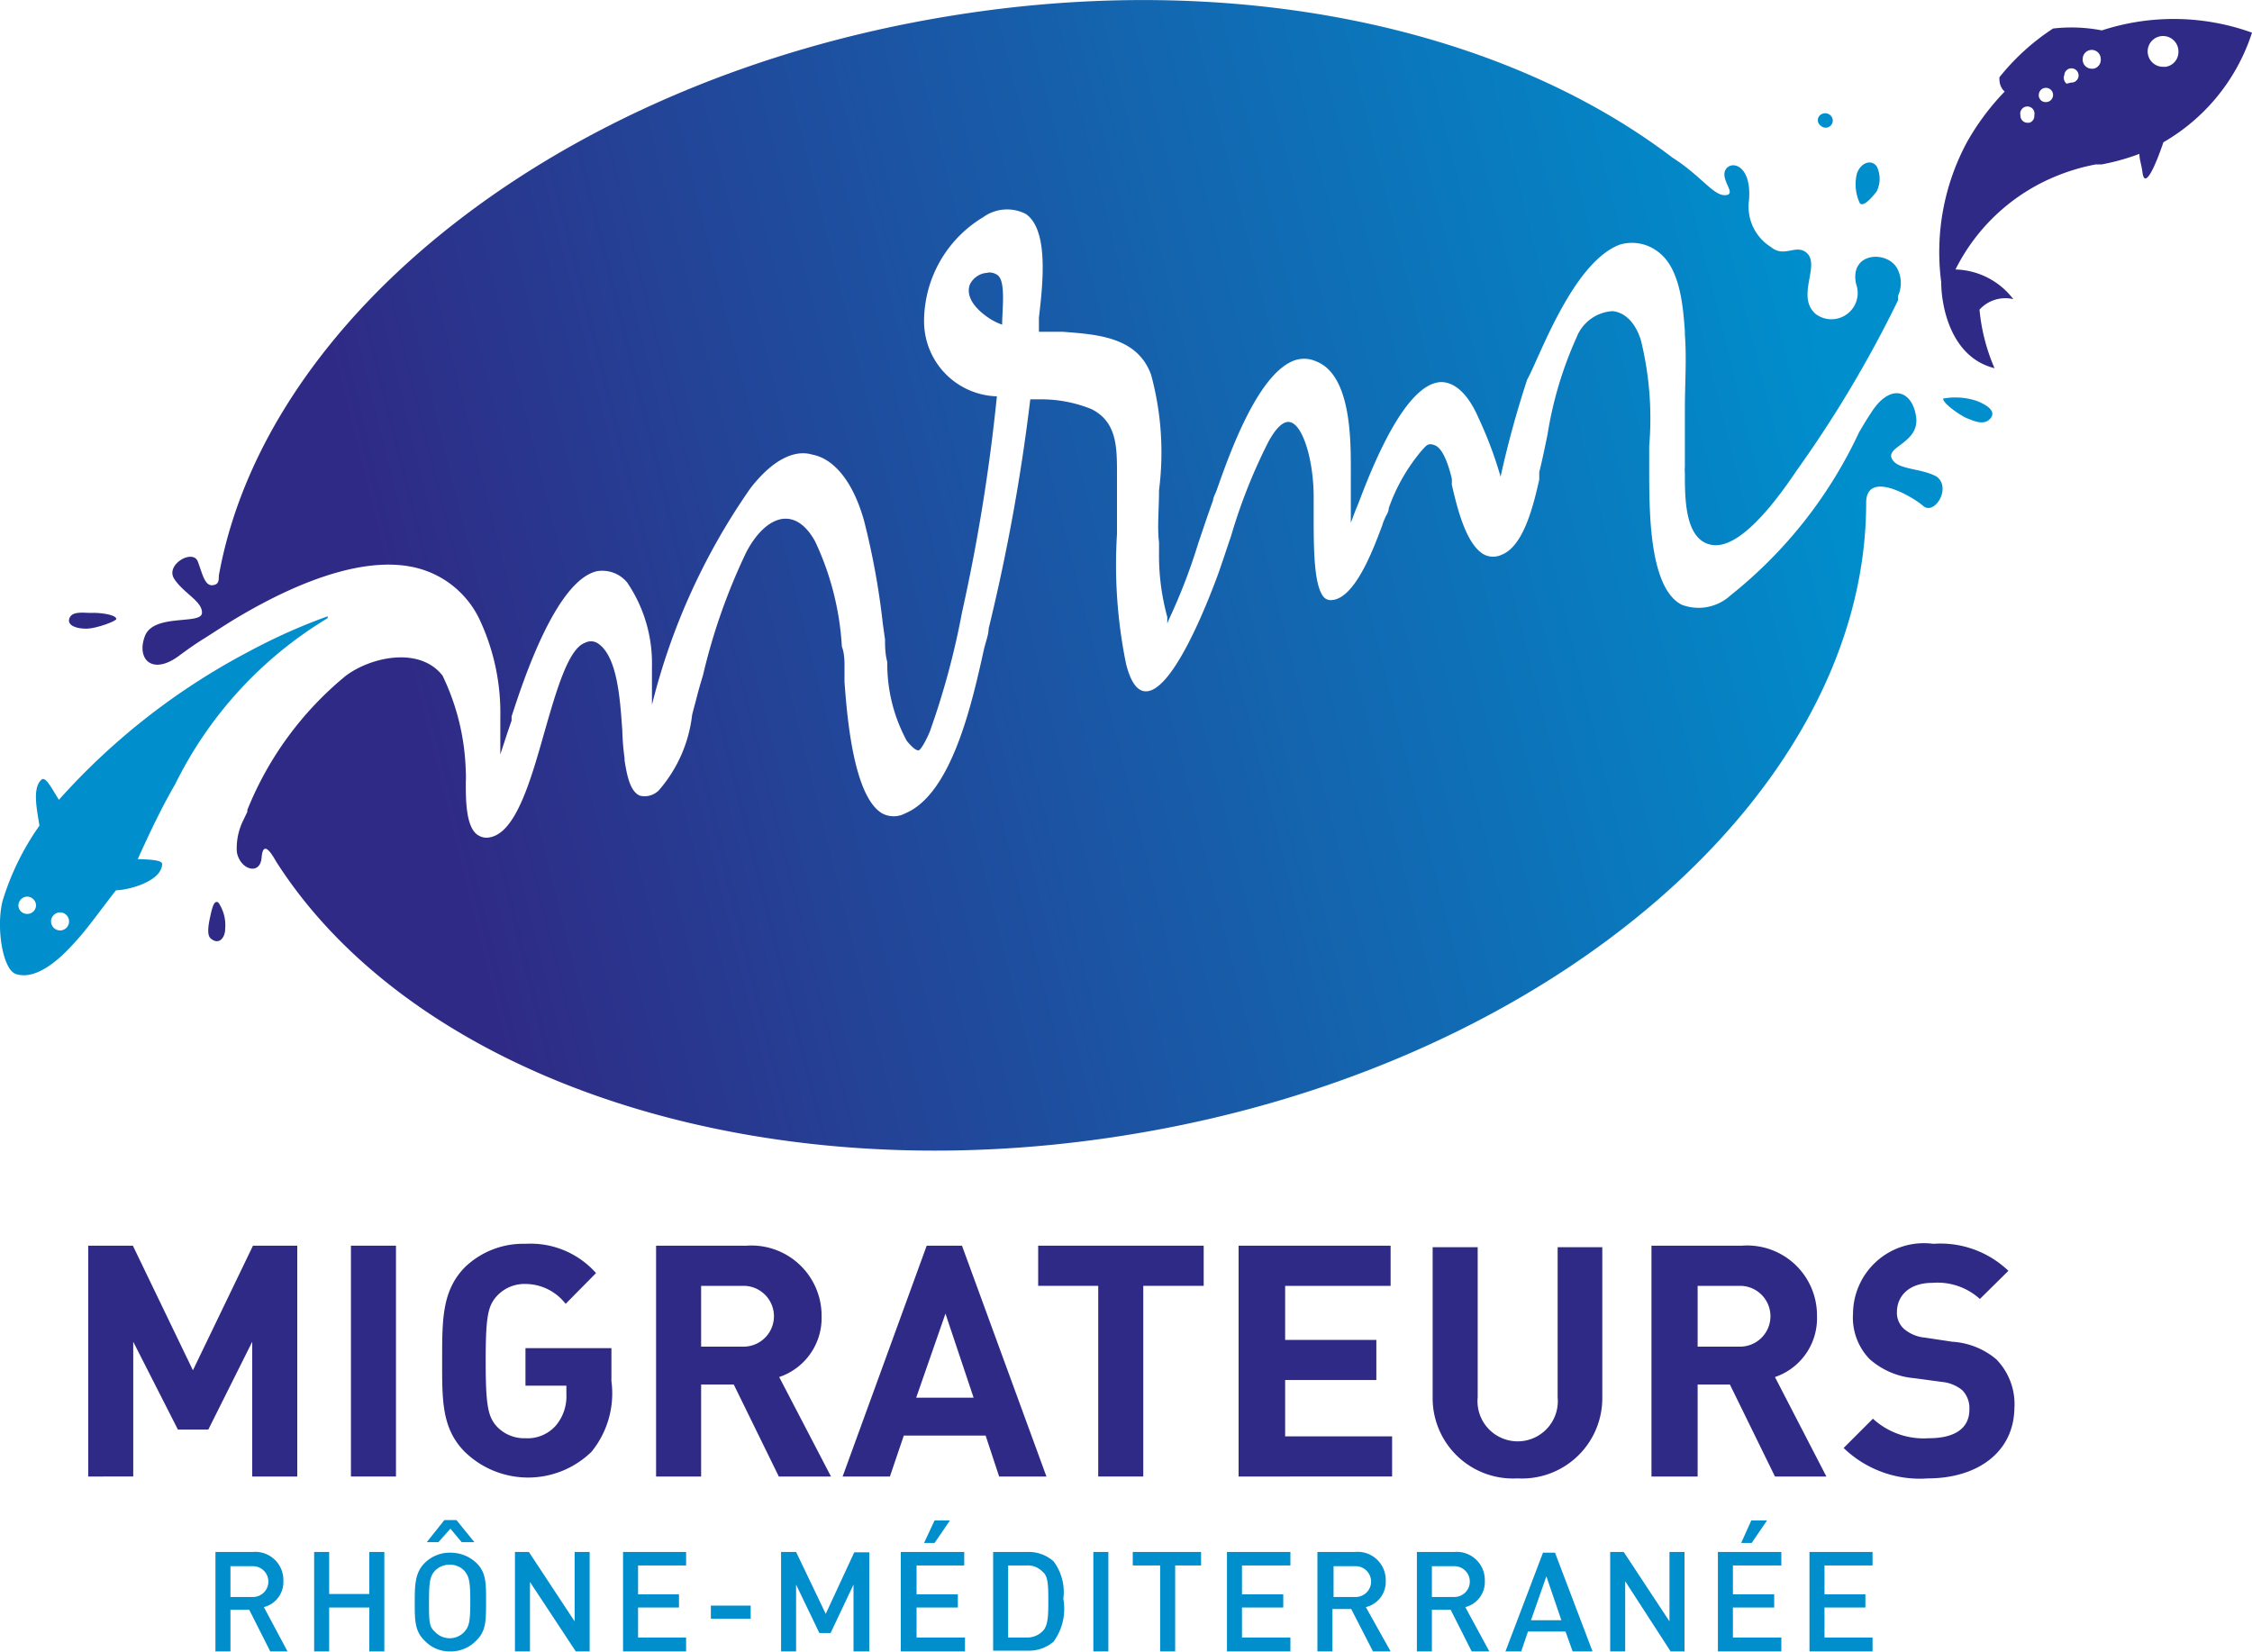
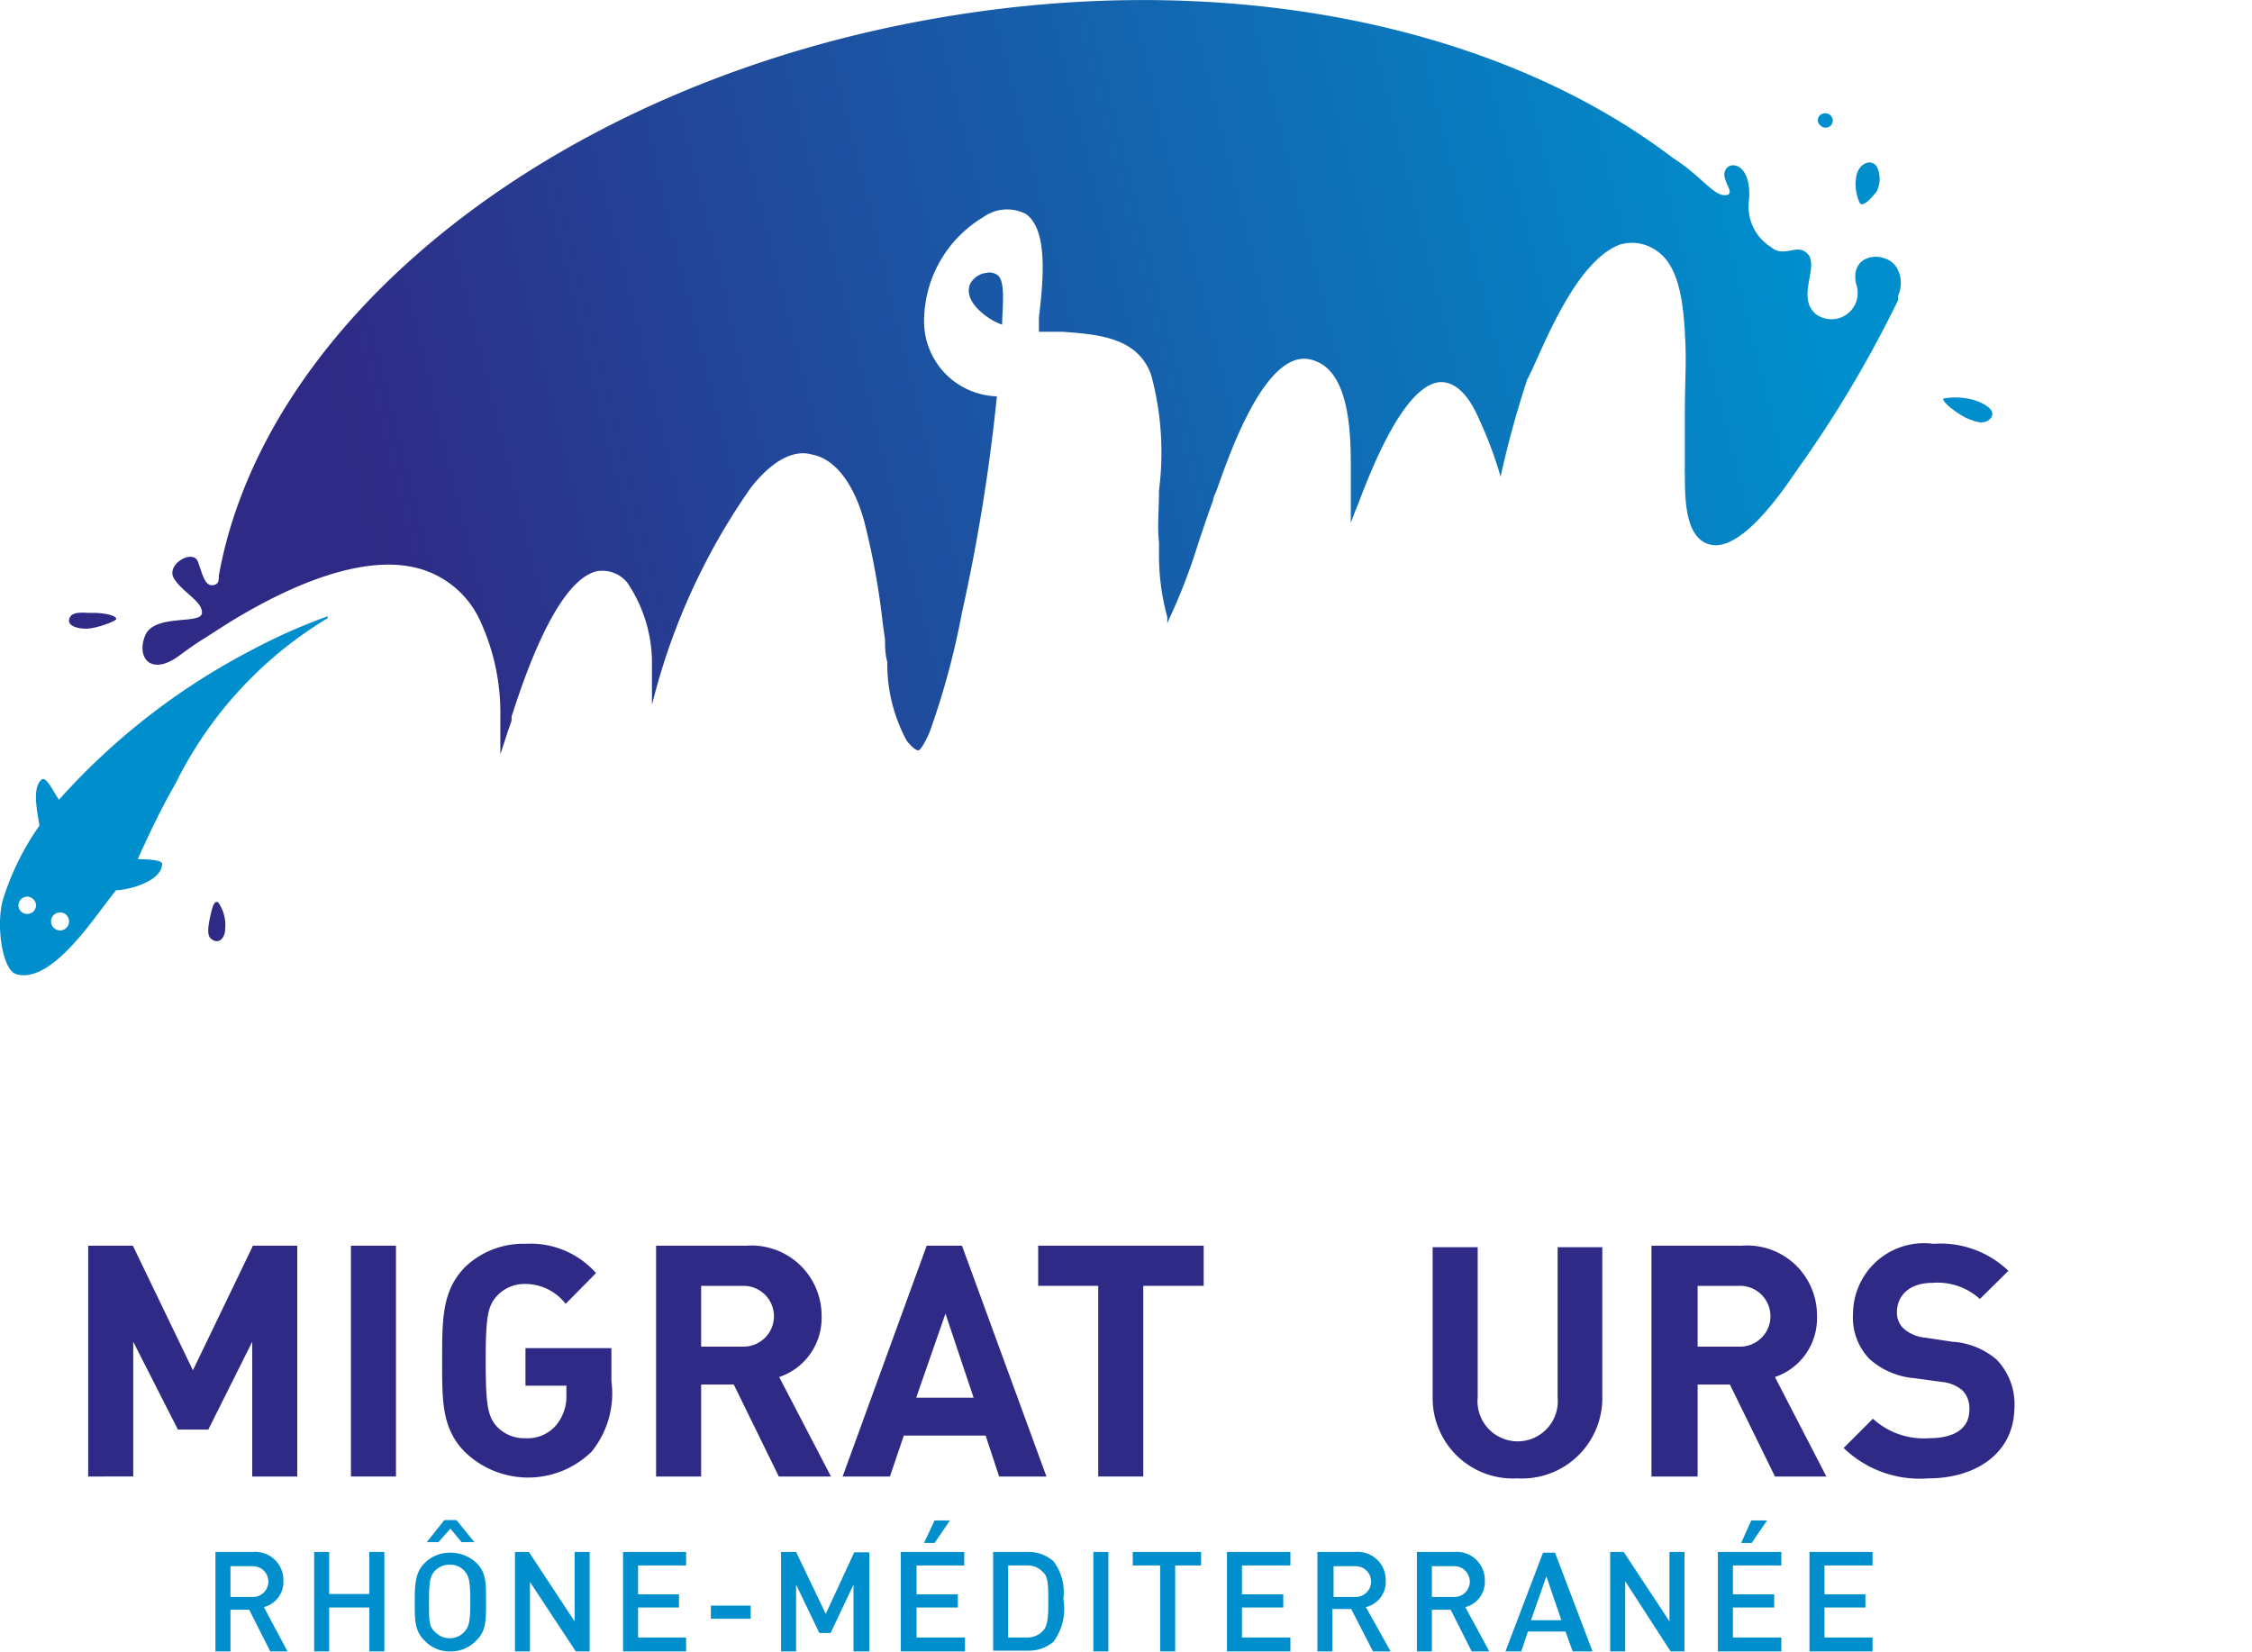
<svg xmlns="http://www.w3.org/2000/svg" xmlns:xlink="http://www.w3.org/1999/xlink" viewBox="0 0 60 44.01">
  <defs>
    <style>.cls-1{fill:#2f2a85;}.cls-2{fill:url(#Dégradé_sans_nom_22);}.cls-3{fill:url(#Dégradé_sans_nom_22-2);}.cls-4{fill:url(#Dégradé_sans_nom_22-3);}.cls-5{fill:url(#Dégradé_sans_nom_22-4);}.cls-6{fill:#008ecc;}</style>
    <linearGradient id="Dégradé_sans_nom_22" x1="9.74" y1="13.89" x2="47.37" y2="4.55" gradientUnits="userSpaceOnUse">
      <stop offset="0" stop-color="#2f2a85" />
      <stop offset="1" stop-color="#008ecc" />
    </linearGradient>
    <linearGradient id="Dégradé_sans_nom_22-2" x1="9.33" y1="12.22" x2="46.95" y2="2.88" xlink:href="#Dégradé_sans_nom_22" />
    <linearGradient id="Dégradé_sans_nom_22-3" x1="12.39" y1="24.56" x2="50.02" y2="15.22" xlink:href="#Dégradé_sans_nom_22" />
    <linearGradient id="Dégradé_sans_nom_22-4" x1="13.13" y1="20.71" x2="13.5" y2="20.62" xlink:href="#Dégradé_sans_nom_22" />
  </defs>
  <g id="Calque_2" data-name="Calque 2">
    <g id="Calque_2-2" data-name="Calque 2">
-       <path class="cls-1" d="M56,.81a4.26,4.26,0,0,0-1.3-.05,6.05,6.05,0,0,0-1.43,1.3c0,.1,0,.25.14.38a6.62,6.62,0,0,0-1,1.34,6.18,6.18,0,0,0-.69,3.74c0,.63.25,2,1.42,2.29a5.09,5.09,0,0,1-.4-1.56.93.93,0,0,1,.9-.28,2,2,0,0,0-1.54-.79,5.19,5.19,0,0,1,2.74-2.51,5.39,5.39,0,0,1,1-.29H56a6,6,0,0,0,1-.28c0,.15.06.31.08.48.06.51.36-.2.56-.79A5.22,5.22,0,0,0,60,.87,6.16,6.16,0,0,0,56,.81Zm-2,2.46a.19.19,0,0,1-.17-.2.19.19,0,1,1,.37,0A.19.19,0,0,1,54.07,3.27Zm.5-.55a.18.18,0,0,1-.18-.2.19.19,0,1,1,.18.2Zm.56-.49A.2.2,0,0,1,55,2a.19.19,0,1,1,.18.2Zm.65-.4a.24.24,0,0,1-.22-.26.24.24,0,0,1,.48,0A.24.24,0,0,1,55.78,1.83Zm1.92-.05a.41.41,0,1,1,.41-.41A.4.4,0,0,1,57.7,1.78Z" />
-       <path class="cls-2" d="M11.17,15.15a2.54,2.54,0,0,1,1.6,1.34,5.86,5.86,0,0,1,.56,2.62l0,.47,0,.2c0,.11,0,.22,0,.32l.19-.58.11-.32,0-.11c.29-.89,1.17-3.61,2.27-3.87a.86.86,0,0,1,.81.3,3.83,3.83,0,0,1,.66,2.24c0,.17,0,.34,0,.48s0,.18,0,.29l0,.34,0-.09A17.36,17.36,0,0,1,20,13c.68-.87,1.26-1,1.63-.89.61.11,1.11.76,1.39,1.76a20,20,0,0,1,.5,2.74l.06.43c0,.17,0,.38.06.6a4.29,4.29,0,0,0,.52,2.1c.18.22.27.26.32.25s.19-.25.29-.49v0a20.76,20.76,0,0,0,.86-3.18,49.15,49.15,0,0,0,.93-5.76,2,2,0,0,1-1.94-2,3.24,3.24,0,0,1,1.57-2.77,1.09,1.09,0,0,1,1.14-.09c.61.42.46,1.83.35,2.76,0,.14,0,.27,0,.38v0l.21,0h0l.42,0c.93.07,2,.14,2.36,1.15a7.9,7.9,0,0,1,.21,3.07c0,.5-.05,1,0,1.39v.26a6.22,6.22,0,0,0,.22,1.73l0,.13,0,.1,0-.06.05-.12a15.24,15.24,0,0,0,.77-2c.13-.38.26-.78.4-1.16,0-.07.06-.17.1-.28.35-1,1.07-3,2-3.42a.78.78,0,0,1,.65,0c.92.36.92,2.06.92,2.87v.21c0,.42,0,.82,0,1.22l.12-.32.09-.22c.33-.87,1.22-3.17,2.19-3.21.37,0,.72.31,1,.95a10.68,10.68,0,0,1,.59,1.57,26.62,26.62,0,0,1,.71-2.59C41,9.57,41.89,7,43.15,6.52a1.13,1.13,0,0,1,1,.17c.61.42.69,1.45.74,2.13v.09c.05.66,0,1.32,0,2,0,.49,0,1,0,1.51a1.48,1.48,0,0,0,0,.2c0,.67,0,1.79.73,1.9s1.66-1.13,2.13-1.81l.13-.19A31.51,31.51,0,0,0,50.57,8s0-.09,0-.12a.82.82,0,0,0,0-.68c-.22-.53-1.3-.52-1.12.36a.7.7,0,0,1-1.07.81c-.56-.48.17-1.35-.28-1.66-.28-.19-.57.16-.92-.13a1.27,1.27,0,0,1-.58-1.26c.07-.94-.49-1.06-.63-.79s.32.65,0,.67-.64-.51-1.41-1C40,.73,32.86-.83,25.22.44c-10.31,1.7-18.15,8-19.39,14.9h0c0,.11,0,.21-.11.24-.26.09-.32-.28-.45-.62s-.87.08-.63.46.77.61.74.92-1.29,0-1.52.61.19,1.05.9.53c.23-.17.44-.32.65-.45s.57-.37.87-.55C8.32,15.26,10,14.82,11.17,15.15Z" />
+       <path class="cls-2" d="M11.17,15.15a2.54,2.54,0,0,1,1.6,1.34,5.86,5.86,0,0,1,.56,2.62l0,.47,0,.2c0,.11,0,.22,0,.32l.19-.58.11-.32,0-.11c.29-.89,1.17-3.61,2.27-3.87a.86.86,0,0,1,.81.3,3.83,3.83,0,0,1,.66,2.24c0,.17,0,.34,0,.48s0,.18,0,.29l0,.34,0-.09A17.36,17.36,0,0,1,20,13c.68-.87,1.26-1,1.63-.89.61.11,1.11.76,1.39,1.76a20,20,0,0,1,.5,2.74l.06.43c0,.17,0,.38.06.6a4.29,4.29,0,0,0,.52,2.1c.18.22.27.26.32.25s.19-.25.29-.49v0a20.76,20.76,0,0,0,.86-3.18,49.15,49.15,0,0,0,.93-5.76,2,2,0,0,1-1.94-2,3.24,3.24,0,0,1,1.57-2.77,1.09,1.09,0,0,1,1.14-.09c.61.42.46,1.83.35,2.76,0,.14,0,.27,0,.38v0l.21,0h0l.42,0c.93.07,2,.14,2.36,1.15a7.9,7.9,0,0,1,.21,3.07c0,.5-.05,1,0,1.39v.26a6.22,6.22,0,0,0,.22,1.73l0,.13,0,.1,0-.06.05-.12a15.24,15.24,0,0,0,.77-2c.13-.38.26-.78.4-1.16,0-.07.06-.17.1-.28.35-1,1.07-3,2-3.42a.78.78,0,0,1,.65,0c.92.36.92,2.06.92,2.87v.21c0,.42,0,.82,0,1.22l.12-.32.09-.22c.33-.87,1.22-3.17,2.19-3.21.37,0,.72.31,1,.95a10.68,10.68,0,0,1,.59,1.57,26.62,26.62,0,0,1,.71-2.59C41,9.57,41.89,7,43.15,6.52a1.13,1.13,0,0,1,1,.17c.61.42.69,1.45.74,2.13v.09c.05.66,0,1.32,0,2,0,.49,0,1,0,1.51a1.48,1.48,0,0,0,0,.2c0,.67,0,1.79.73,1.9s1.66-1.13,2.13-1.81l.13-.19A31.51,31.51,0,0,0,50.57,8s0-.09,0-.12a.82.82,0,0,0,0-.68c-.22-.53-1.3-.52-1.12.36a.7.7,0,0,1-1.07.81c-.56-.48.17-1.35-.28-1.66-.28-.19-.57.16-.92-.13a1.27,1.27,0,0,1-.58-1.26c.07-.94-.49-1.06-.63-.79s.32.65,0,.67-.64-.51-1.41-1C40,.73,32.86-.83,25.22.44c-10.31,1.7-18.15,8-19.39,14.9c0,.11,0,.21-.11.24-.26.09-.32-.28-.45-.62s-.87.08-.63.46.77.61.74.92-1.29,0-1.52.61.19,1.05.9.53c.23-.17.44-.32.65-.45s.57-.37.87-.55C8.32,15.26,10,14.82,11.17,15.15Z" />
      <path class="cls-3" d="M26.22,7.28a.56.56,0,0,0-.38.3c-.13.36.21.68.43.84a1.59,1.59,0,0,0,.43.23c0-.39.1-1.13-.11-1.31a.37.37,0,0,0-.24-.08Z" />
-       <path class="cls-4" d="M51.6,12.7c-.43-.24-1.06-.17-1.2-.49s.75-.42.65-1.11-.68-.92-1.2-.1c-.12.18-.22.35-.32.52h0a12.06,12.06,0,0,1-3.42,4.34,1.26,1.26,0,0,1-1.31.25c-.84-.44-.85-2.38-.86-3.31,0-.31,0-.6,0-.92a8.73,8.73,0,0,0-.22-2.81c-.14-.46-.42-.75-.76-.78A1.1,1.1,0,0,0,42,9a10.14,10.14,0,0,0-.77,2.58c-.07.34-.14.68-.22,1,0,.06,0,.12,0,.2-.15.66-.41,1.77-1,2a.53.53,0,0,1-.46,0c-.5-.26-.74-1.31-.87-1.87a1.57,1.57,0,0,0,0-.16c-.13-.54-.29-.83-.46-.89s-.21,0-.33.13A4.89,4.89,0,0,0,37,13.54c0,.11-.08.2-.11.29a.91.91,0,0,0-.06.16c-.24.64-.74,2-1.38,2a.25.25,0,0,1-.18-.08C35,15.6,35,14.59,35,13.7v-.45c0-1-.29-1.92-.62-2-.17-.05-.37.13-.58.51a14.54,14.54,0,0,0-1,2.52c-.11.32-.22.66-.34,1-.19.52-1.17,3.14-1.93,3.14h0c-.23,0-.41-.25-.53-.74a13.16,13.16,0,0,1-.24-3.45c0-.45,0-.88,0-1.3v-.3c0-.71,0-1.39-.68-1.73a3.57,3.57,0,0,0-1.35-.26l-.28,0a51.56,51.56,0,0,1-1.11,6.11c0,.15-.07.33-.12.53-.32,1.45-.86,3.87-2.1,4.39a.65.65,0,0,1-.62,0c-.75-.45-.93-2.52-1-3.51,0-.19,0-.34,0-.43s0-.33-.07-.5a7.61,7.61,0,0,0-.71-2.8c-.22-.4-.49-.61-.79-.61h0c-.37,0-.76.34-1.05.9a16.06,16.06,0,0,0-1.15,3.27c-.06.2-.12.4-.17.6s-.08.29-.12.46a3.7,3.7,0,0,1-.88,2,.53.53,0,0,1-.51.15c-.27-.11-.35-.57-.41-.94v-.06a6.7,6.7,0,0,1-.06-.74c-.06-.84-.13-2-.67-2.33a.34.34,0,0,0-.33,0c-.44.16-.76,1.28-1.07,2.36-.39,1.38-.8,2.81-1.55,2.83a.43.43,0,0,1-.29-.12c-.26-.26-.26-.92-.26-1.36a2.59,2.59,0,0,0,0-.28A6.24,6.24,0,0,0,11.79,18c-.6-.77-1.88-.51-2.57,0a8.92,8.92,0,0,0-2.63,3.58h0l0,.05-.12.25a1.67,1.67,0,0,0-.16.82c.08.47.62.64.66.15s.27-.1.39.11l0,0c3.68,5.76,12.83,8.91,22.8,7.26,11.24-1.85,19.54-9.16,19.56-16.79V13.4c0-.89,1.22-.18,1.52.08S52,13,51.6,12.7Z" />
      <polygon class="cls-5" points="13.31 20.67 13.31 20.67 13.31 20.67 13.31 20.67" />
      <path class="cls-1" d="M3.1,16.49c0,.06-.52.25-.77.26s-.56-.07-.48-.28.44-.13.59-.14S3.08,16.36,3.1,16.49Z" />
      <path class="cls-1" d="M5.61,25c-.11-.1-.05-.4,0-.62s.1-.41.21-.33a1.07,1.07,0,0,1,.18.69C6,25,5.82,25.19,5.61,25Z" />
      <path class="cls-6" d="M52.66,10.68a1.8,1.8,0,0,0-.89-.06c0,.14.49.47.65.53s.44.2.61,0S52.92,10.78,52.66,10.68Z" />
      <path class="cls-6" d="M50,5.1a.75.75,0,0,0,0-.67c-.16-.21-.45-.07-.53.21a1.18,1.18,0,0,0,.08.77C49.63,5.52,49.83,5.32,50,5.1Z" />
      <path class="cls-6" d="M48.83,3.23a.2.2,0,0,0-.27-.2.18.18,0,0,0-.05.32A.19.19,0,0,0,48.83,3.23Z" />
      <path class="cls-6" d="M8.73,16.42a15.51,15.51,0,0,0-2.1.94,18,18,0,0,0-5.06,3.95c-.18-.28-.35-.63-.46-.54C.84,21,1,21.63,1.05,22A7,7,0,0,0,.07,24c-.18.7,0,1.83.35,1.95S1.29,25.9,2,25.1c.34-.37.63-.79,1.09-1.38.31,0,1.22-.23,1.23-.7,0-.11-.36-.12-.65-.13.33-.73.65-1.4,1-2a10.64,10.64,0,0,1,4.06-4.42A0,0,0,0,0,8.73,16.42Zm-8,7.93a.23.23,0,0,1-.24-.22.24.24,0,0,1,.23-.24.24.24,0,0,1,.24.23A.23.23,0,0,1,.74,24.35Zm.88.44a.24.24,0,1,1,.23-.24A.24.24,0,0,1,1.62,24.79Z" />
      <path class="cls-1" d="M6.72,39.34V35.75L5.55,38.09H4.74L3.55,35.75v3.59H2.35V33.19H3.54l1.6,3.32,1.6-3.32H7.92v6.15Z" />
      <path class="cls-1" d="M9.35,39.34V33.19h1.2v6.15Z" />
      <path class="cls-1" d="M15.76,38.68a2.42,2.42,0,0,1-3.38,0c-.62-.63-.6-1.39-.6-2.46s0-1.83.6-2.45A2.24,2.24,0,0,1,14,33.14a2.33,2.33,0,0,1,1.88.78l-.81.82A1.36,1.36,0,0,0,14,34.21a1,1,0,0,0-.77.33c-.23.26-.29.54-.29,1.72s.06,1.48.29,1.74a1,1,0,0,0,.77.32,1,1,0,0,0,.82-.35,1.21,1.21,0,0,0,.27-.83v-.22H14v-1h2.29v.88A2.46,2.46,0,0,1,15.76,38.68Z" />
      <path class="cls-1" d="M20.75,39.34l-1.2-2.45h-.87v2.45h-1.2V33.19h2.41a1.87,1.87,0,0,1,2,1.88,1.66,1.66,0,0,1-1.13,1.62l1.38,2.65Zm-.94-5.08H18.68v1.62h1.13a.81.81,0,1,0,0-1.62Z" />
      <path class="cls-1" d="M26.62,39.34l-.36-1.09H24.08l-.37,1.09H22.45l2.24-6.15h.94l2.25,6.15ZM25.19,35l-.78,2.24h1.53Z" />
      <path class="cls-1" d="M30.46,34.26v5.08h-1.2V34.26h-1.6V33.19h4.41v1.07Z" />
-       <path class="cls-1" d="M33,39.34V33.19h4.05v1.07H34.24V35.7h2.43v1.07H34.24v1.5h2.85v1.07Z" />
      <path class="cls-1" d="M40.43,39.39a2.14,2.14,0,0,1-2.26-2.16v-4h1.2v4a1.07,1.07,0,1,0,2.13,0v-4h1.19v4A2.14,2.14,0,0,1,40.43,39.39Z" />
      <path class="cls-1" d="M47.29,39.34l-1.2-2.45h-.86v2.45H44V33.19h2.41a1.86,1.86,0,0,1,2,1.88,1.65,1.65,0,0,1-1.12,1.62l1.37,2.65Zm-.93-5.08H45.23v1.62h1.13a.81.81,0,1,0,0-1.62Z" />
      <path class="cls-1" d="M51.37,39.39a2.92,2.92,0,0,1-2.25-.81l.78-.78a2,2,0,0,0,1.49.52c.7,0,1.08-.27,1.08-.76a.68.68,0,0,0-.19-.52,1,1,0,0,0-.54-.22l-.74-.1a2.05,2.05,0,0,1-1.19-.51A1.59,1.59,0,0,1,49.37,35a1.89,1.89,0,0,1,2.14-1.86,2.62,2.62,0,0,1,2,.72l-.76.75a1.68,1.68,0,0,0-1.26-.43c-.64,0-.95.36-.95.78a.58.58,0,0,0,.18.44,1,1,0,0,0,.57.24l.73.11a2,2,0,0,1,1.17.47,1.71,1.71,0,0,1,.48,1.3C53.65,38.72,52.65,39.39,51.37,39.39Z" />
      <path class="cls-6" d="M7.2,44l-.56-1.11h-.5V44h-.4V41.35h1a.75.75,0,0,1,.81.77.69.69,0,0,1-.52.7L7.66,44Zm-.46-2.27h-.6v.82h.6a.41.41,0,1,0,0-.82Z" />
      <path class="cls-6" d="M9.84,44V42.83H8.77V44h-.4V41.35h.4v1.12H9.84V41.35h.4V44Z" />
      <path class="cls-6" d="M12.68,43.72A.93.93,0,0,1,12,44a.91.91,0,0,1-.69-.29c-.26-.25-.26-.55-.26-1s0-.8.26-1.06a.94.94,0,0,1,.69-.28,1,1,0,0,1,.7.28c.26.26.25.55.25,1.06S12.94,43.47,12.68,43.72Zm-.38-2.63L12,40.73l-.32.36h-.31l.47-.59h.32l.48.59Zm.07.76a.52.52,0,0,0-.39-.16.53.53,0,0,0-.39.16c-.13.14-.16.29-.16.82s0,.67.16.81a.54.54,0,0,0,.39.17.53.53,0,0,0,.39-.17c.13-.14.16-.28.16-.81S12.5,42,12.37,41.85Z" />
      <path class="cls-6" d="M15.34,44l-1.22-1.85V44h-.4V41.35h.37l1.22,1.85V41.35h.4V44Z" />
      <path class="cls-6" d="M16.6,44V41.35h1.68v.36H17v.77h1.09v.35H17v.8h1.28V44Z" />
      <path class="cls-6" d="M18.94,43.13v-.35H20v.35Z" />
      <path class="cls-6" d="M22.74,44V42.22l-.61,1.29h-.3l-.62-1.29V44h-.4V41.35h.4L22,43l.76-1.64h.4V44Z" />
      <path class="cls-6" d="M24,44V41.35h1.69v.36H24.42v.77h1.1v.35h-1.1v.8h1.29V44Zm.9-2.89h-.28l.28-.6h.41Z" />
      <path class="cls-6" d="M28.07,43.74a1,1,0,0,1-.69.24h-.92V41.35h.92a1,1,0,0,1,.69.25,1.37,1.37,0,0,1,.26,1A1.48,1.48,0,0,1,28.07,43.74Zm-.28-1.85a.55.55,0,0,0-.45-.18h-.48v1.92h.48a.58.58,0,0,0,.45-.18c.14-.15.14-.44.14-.8S27.93,42,27.79,41.89Z" />
      <path class="cls-6" d="M29.13,44V41.35h.4V44Z" />
      <path class="cls-6" d="M31.31,41.71V44h-.4V41.71h-.73v-.36H32v.36Z" />
      <path class="cls-6" d="M32.69,44V41.35h1.69v.36H33.09v.77h1.1v.35h-1.1v.8h1.29V44Z" />
      <path class="cls-6" d="M36.58,44,36,42.87h-.5V44h-.4V41.35h1a.75.75,0,0,1,.82.77.69.69,0,0,1-.53.7L37.05,44Zm-.46-2.27h-.59v.82h.59a.41.41,0,1,0,0-.82Z" />
      <path class="cls-6" d="M39.21,44l-.56-1.11h-.5V44h-.4V41.35h1a.75.75,0,0,1,.81.77.69.69,0,0,1-.52.7L39.68,44Zm-.46-2.27h-.6v.82h.6a.41.41,0,1,0,0-.82Z" />
      <path class="cls-6" d="M41.9,44l-.19-.53h-1l-.18.53h-.42l1-2.63h.32l1,2.63Zm-.7-2-.41,1.17h.81Z" />
      <path class="cls-6" d="M44.51,44,43.3,42.13V44h-.4V41.35h.36l1.22,1.85V41.35h.4V44Z" />
      <path class="cls-6" d="M45.77,44V41.35h1.69v.36H46.17v.77h1.1v.35h-1.1v.8h1.29V44Zm.9-2.89h-.28l.27-.6h.42Z" />
      <path class="cls-6" d="M48.21,44V41.35h1.68v.36H48.61v.77H49.7v.35H48.61v.8h1.28V44Z" />
    </g>
  </g>
</svg>